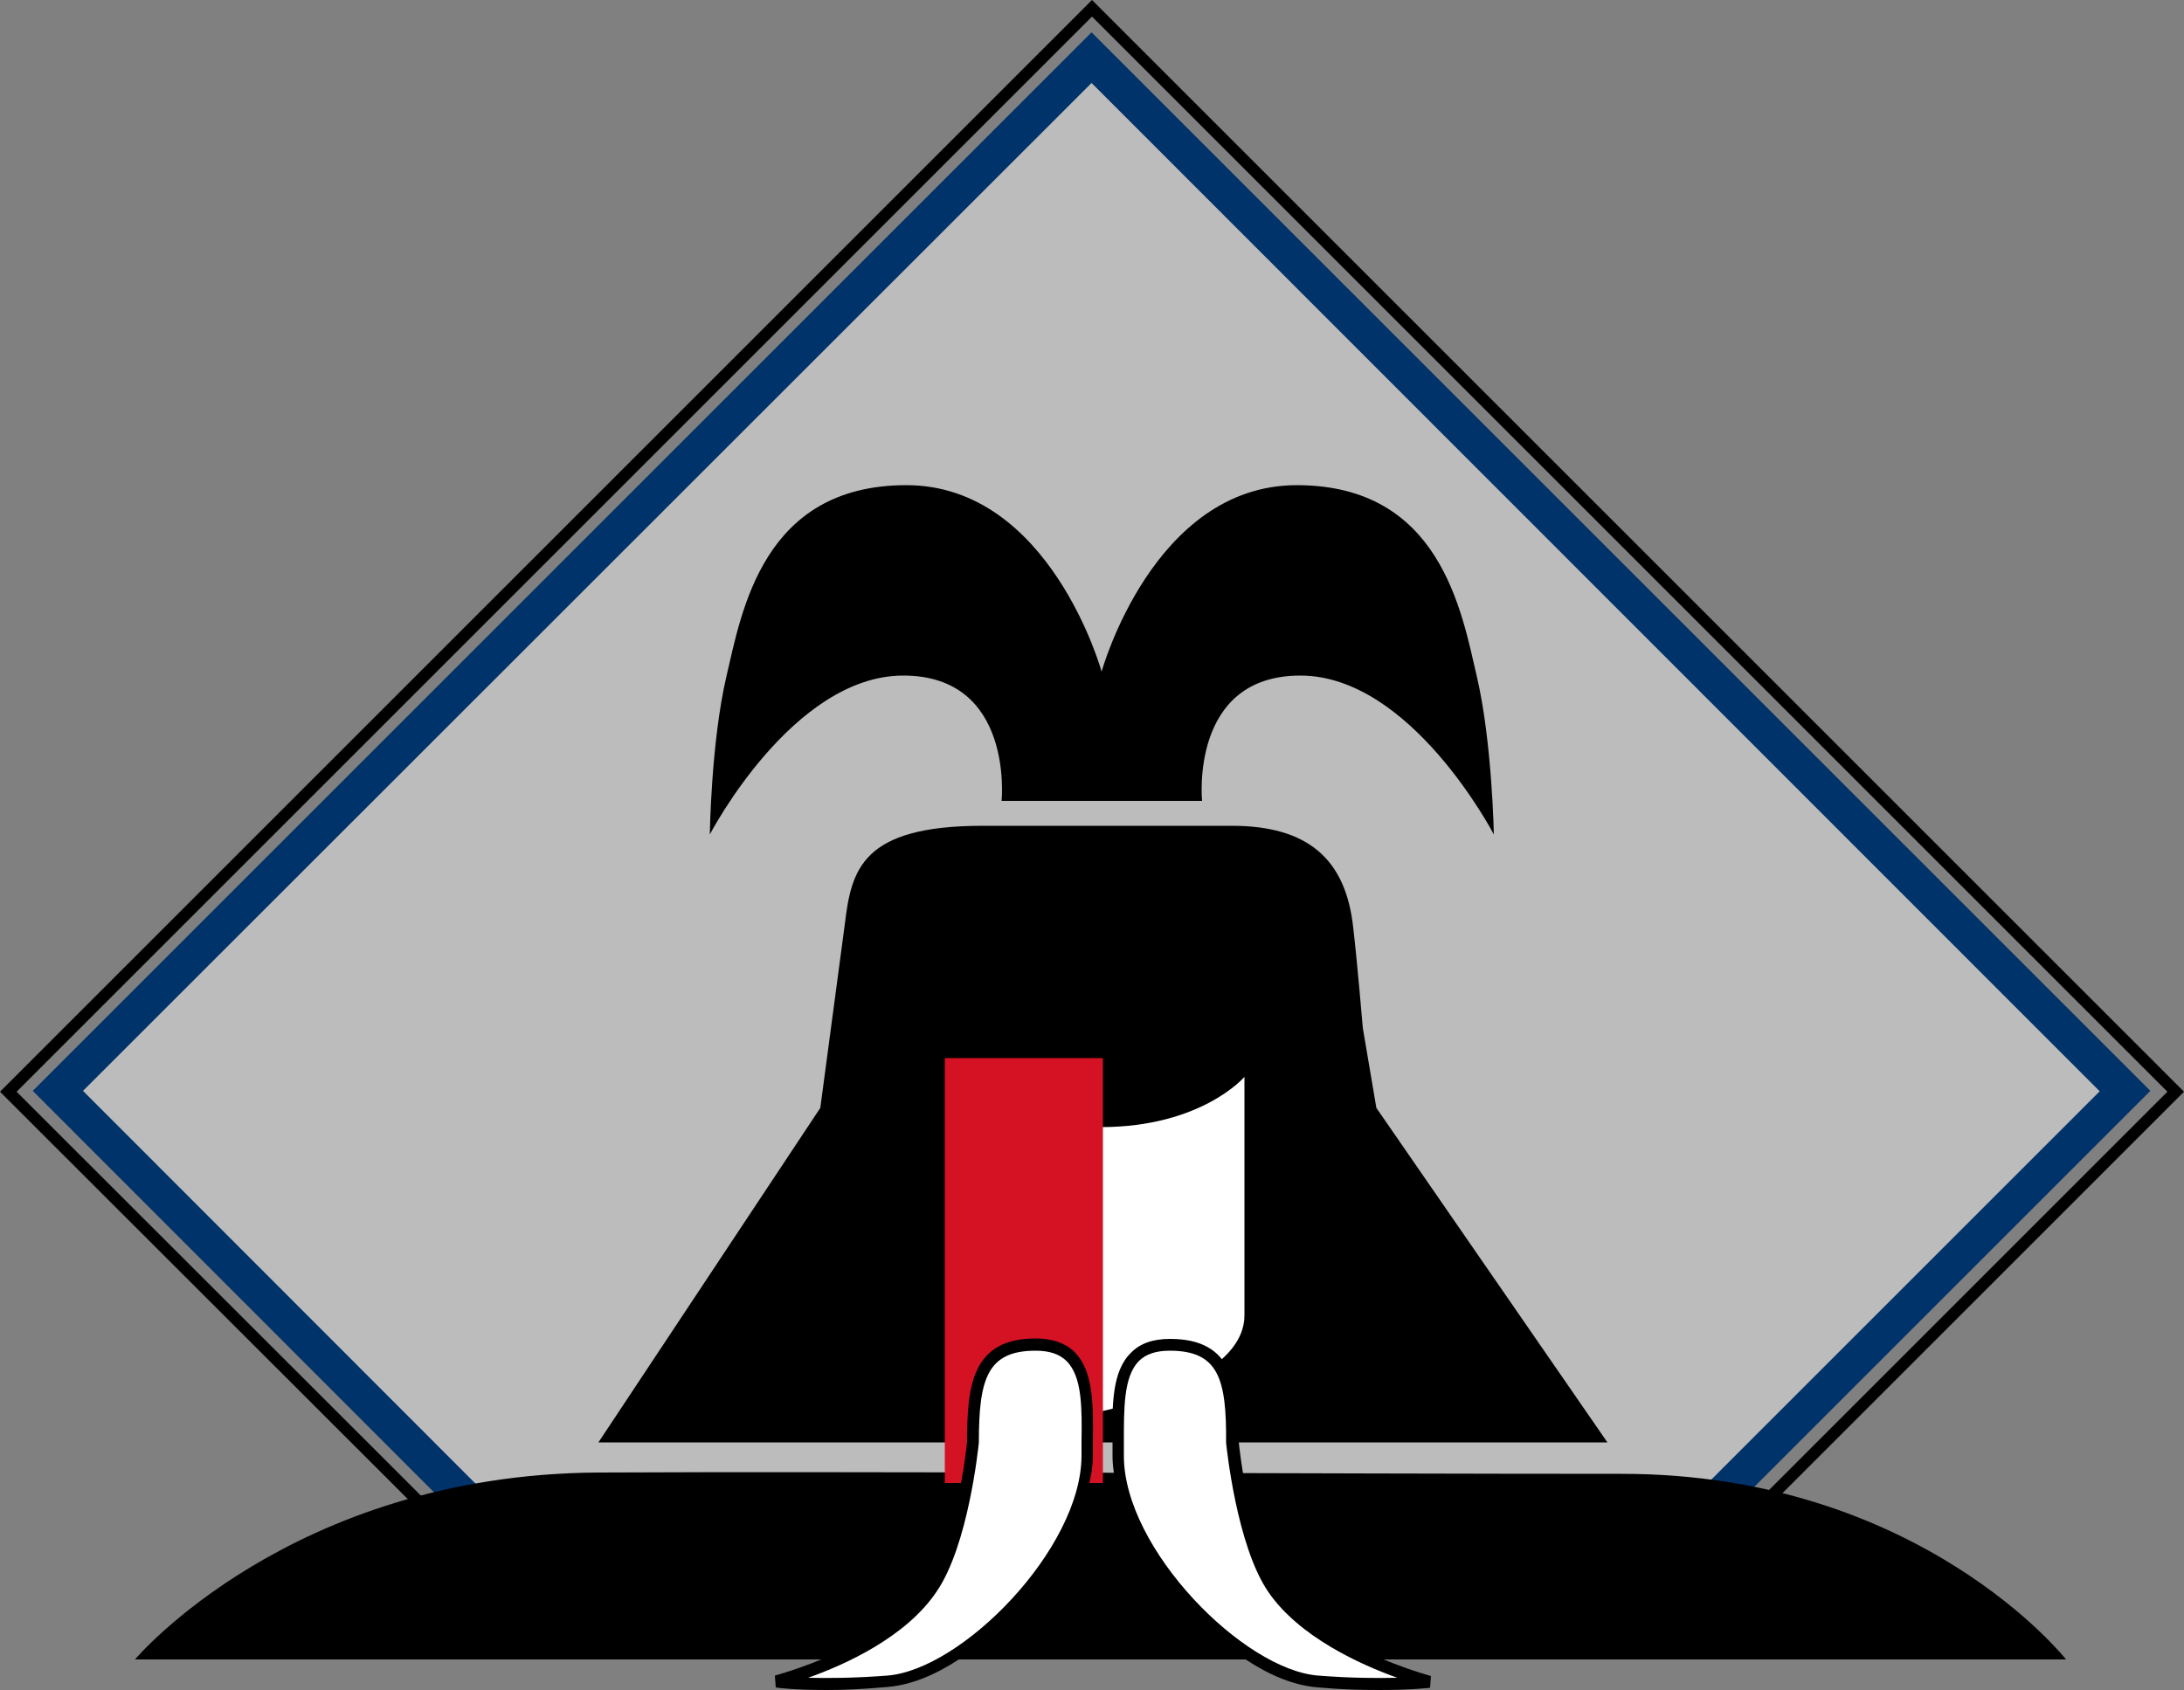
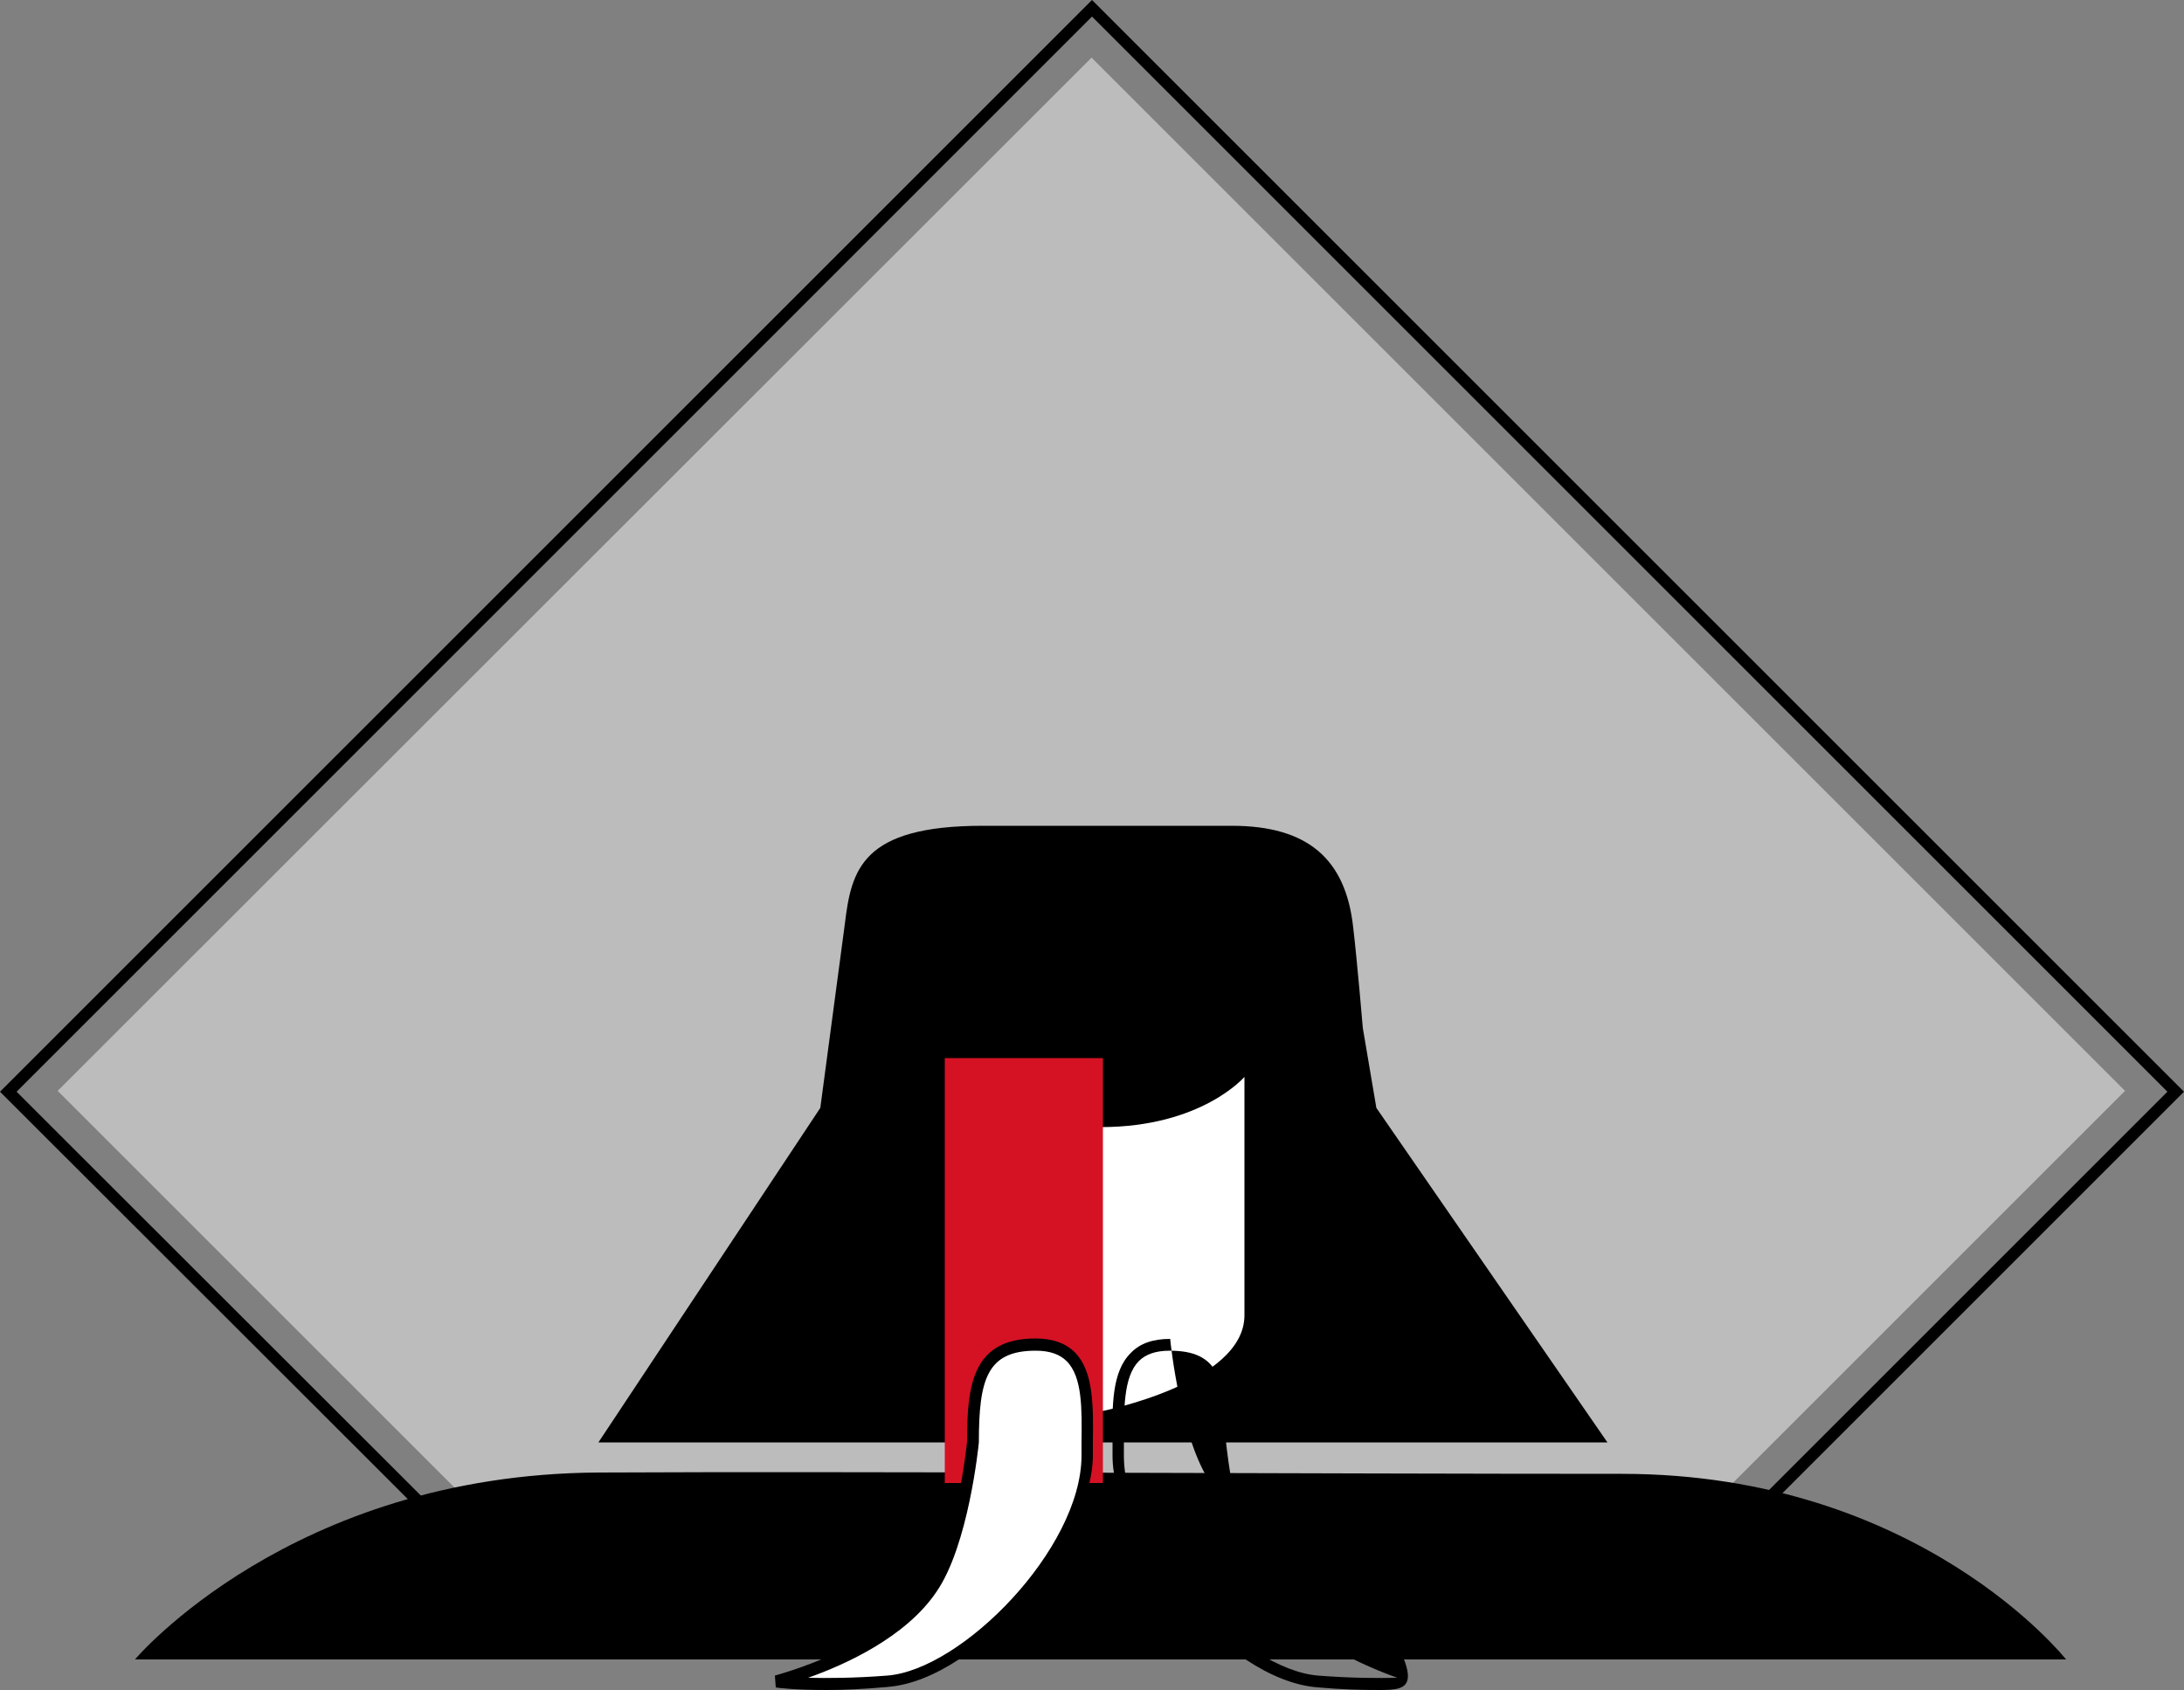
<svg xmlns="http://www.w3.org/2000/svg" xmlns:xlink="http://www.w3.org/1999/xlink" version="1.1" width="500" height="387">
  <rect width="100%" height="100%" fill="#808080" stroke="none" />
  <svg version="1.1" id="SvgjsSvg1009" x="0px" y="0px" viewBox="0 0 500 387" style="enable-background:new 0 0 500 387;" xml:space="preserve">
    <style type="text/css">
	.st0{fill:#BDBCBC;}
	.st1{fill:#00336A;}
	.st2{fill:#FFFFFF;}
	.st3{clip-path:url(#SVGID_00000118378395264327979260000017253020828462837671_);}
	.st4{fill:#D51224;}
</style>
    <g>
      <g>
        <polygon class="st0" points="365.1,371.2 486.5,249.8 249.9,13.2 13.2,249.8 134.6,371.2   " />
      </g>
      <g>
-         <path class="st1" d="M366.8,375.3H132.9L7.5,249.8L249.9,7.4l242.4,242.4L366.8,375.3z M136.3,367.2h227.1l117.3-117.3L249.9,19    L19,249.8L136.3,367.2z" />
-       </g>
+         </g>
      <g>
        <path d="M379.3,370.7H120.8l-0.4-0.4L0,250l1-1L250,0l250,250l-1,1L379.3,370.7z M121.9,368h256.3l118-118L250,3.8L3.8,250    L121.9,368z" />
      </g>
      <g>
        <path d="M137,330.3h231l-52.9-76.6l-3.1-18.3c0,0-1.3-15.4-2.2-23c-1.7-15.7-10.4-23.3-27.8-23.3h-57c-27.8,0-30.1,10.1-31.6,22.6    c-1,7.6-5.6,42-5.6,42L137,330.3z" />
      </g>
      <g>
        <path d="M30.9,380H473c0,0-33.5-42.5-101.7-42.5c-68.2,0-177-0.6-234.3-0.3C66.6,337.6,30.9,380,30.9,380" />
      </g>
      <g>
        <path class="st2" d="M219.1,246.6c0,0,9.7,11.5,32.9,11.5c23.1,0,32.9-11.5,32.9-11.5v54.6c0,15.6-32.9,22-32.9,22    s-32.9-6-32.9-23V246.6z" />
      </g>
      <g>
-         <path class="st2" d="M282.2,330.3c0-13.1-1.3-22.3-14.4-22.3c-13.1,0-11.8,12.7-11.8,25.5c0,22.2,28.4,50.3,45.8,51.6    c16.4,1.2,25.5,0,25.5,0s-25.5-6.5-35.6-21.2C284.5,353.4,282.2,330.3,282.2,330.3" />
-       </g>
+         </g>
      <g>
-         <path d="M315.7,387c-3.8,0-8.5-0.1-14-0.6c-21.3-1.6-47-33.9-47-53l0-3c-0.1-8.4-0.2-16.3,4.2-20.6c2.1-2.2,5.1-3.2,9-3.2    c14.5,0,15.7,10.7,15.7,23.6c0.1,1.4,2.5,23.1,9.2,32.9c9.7,14.1,34.6,20.6,34.8,20.7l-0.2,2.7C327.2,386.5,323.2,387,315.7,387z     M267.8,309.3c-3.2,0-5.5,0.8-7.1,2.4c-3.5,3.6-3.4,10.9-3.4,18.7l0,3c0,21.3,27.4,49,44.5,50.3c7.7,0.6,13.8,0.6,18.1,0.5    c-8.4-3-22.4-9.3-29.5-19.6c-7.3-10.6-9.6-33.3-9.7-34.2l0-0.1C280.8,315.8,279,309.3,267.8,309.3z" />
+         <path d="M315.7,387c-3.8,0-8.5-0.1-14-0.6c-21.3-1.6-47-33.9-47-53l0-3c-0.1-8.4-0.2-16.3,4.2-20.6c2.1-2.2,5.1-3.2,9-3.2    c0.1,1.4,2.5,23.1,9.2,32.9c9.7,14.1,34.6,20.6,34.8,20.7l-0.2,2.7C327.2,386.5,323.2,387,315.7,387z     M267.8,309.3c-3.2,0-5.5,0.8-7.1,2.4c-3.5,3.6-3.4,10.9-3.4,18.7l0,3c0,21.3,27.4,49,44.5,50.3c7.7,0.6,13.8,0.6,18.1,0.5    c-8.4-3-22.4-9.3-29.5-19.6c-7.3-10.6-9.6-33.3-9.7-34.2l0-0.1C280.8,315.8,279,309.3,267.8,309.3z" />
      </g>
      <g>
        <defs>
          <path id="SvgjsPath1008" d="M252,258.1c-23.1,0-32.9-11.5-32.9-11.5v53.6c0,17.1,32.9,23,32.9,23s32.9-6.3,32.9-22v-54.6     C284.8,246.7,275.1,258.1,252,258.1" />
        </defs>
        <clipPath id="SvgjsClipPath1007">
          <use xlink:href="#SVGID_1_" style="overflow:visible;" />
        </clipPath>
        <g style="clip-path:url(#SVGID_00000070108325454418958180000004411553922333815220_);">
          <rect x="216.3" y="242.3" class="st4" width="36.2" height="97.3" />
        </g>
      </g>
      <g>
        <path class="st2" d="M222.8,330.3c0-13.1,1.3-22.3,14.4-22.3c13.1,0,11.8,12.7,11.8,25.5c0,22.2-28.4,50.3-45.7,51.6    c-16.4,1.2-25.5,0-25.5,0s25.6-6.5,35.6-21.2C220.5,353.4,222.8,330.3,222.8,330.3" />
      </g>
      <g>
        <path d="M189.3,387c-7.4,0-11.5-0.5-11.7-0.6l-0.2-2.7c0.2-0.1,25.2-6.6,34.8-20.7c6.7-9.8,9.1-31.6,9.2-32.9    c0-12.9,1.2-23.6,15.7-23.6c3.9,0,6.9,1.1,9,3.2c4.3,4.4,4.2,12.3,4.1,20.6l0,3c0,19.1-25.7,51.3-47,53    C197.8,386.8,193.1,387,189.3,387z M185,384.2c4.3,0.1,10.4,0.1,18.1-0.5c17.1-1.3,44.4-29,44.5-50.3l0-3    c0.1-7.8,0.2-15.1-3.4-18.7c-1.6-1.6-3.9-2.4-7.1-2.4c-11.1,0-13,6.5-13,20.9l0,0.1c-0.1,1-2.4,23.6-9.7,34.2    C207.4,374.9,193.5,381.2,185,384.2z" />
      </g>
      <g>
-         <path d="M338.1,154.9c-3.5-15-8.4-43.8-41.2-43.8c-32.9,0-44.7,42.7-44.7,42.7l0,0.2l0-0.2c0,0-11.8-42.7-44.7-42.7    c-32.9,0-37.7,28.9-41.2,43.8c-3.5,15-3.8,36.2-3.8,36.2s18.9-36.4,44.3-36.4c25.4,0,22.5,28.7,22.5,28.7h26h19.9    c0,0-2.9-28.7,22.5-28.7c25.4,0,44.3,36.4,44.3,36.4S341.6,169.8,338.1,154.9" />
-       </g>
+         </g>
    </g>
  </svg>
  <style>@media (prefers-color-scheme: light) { :root { filter: none; } }
@media (prefers-color-scheme: dark) { :root { filter: none; } }
</style>
</svg>